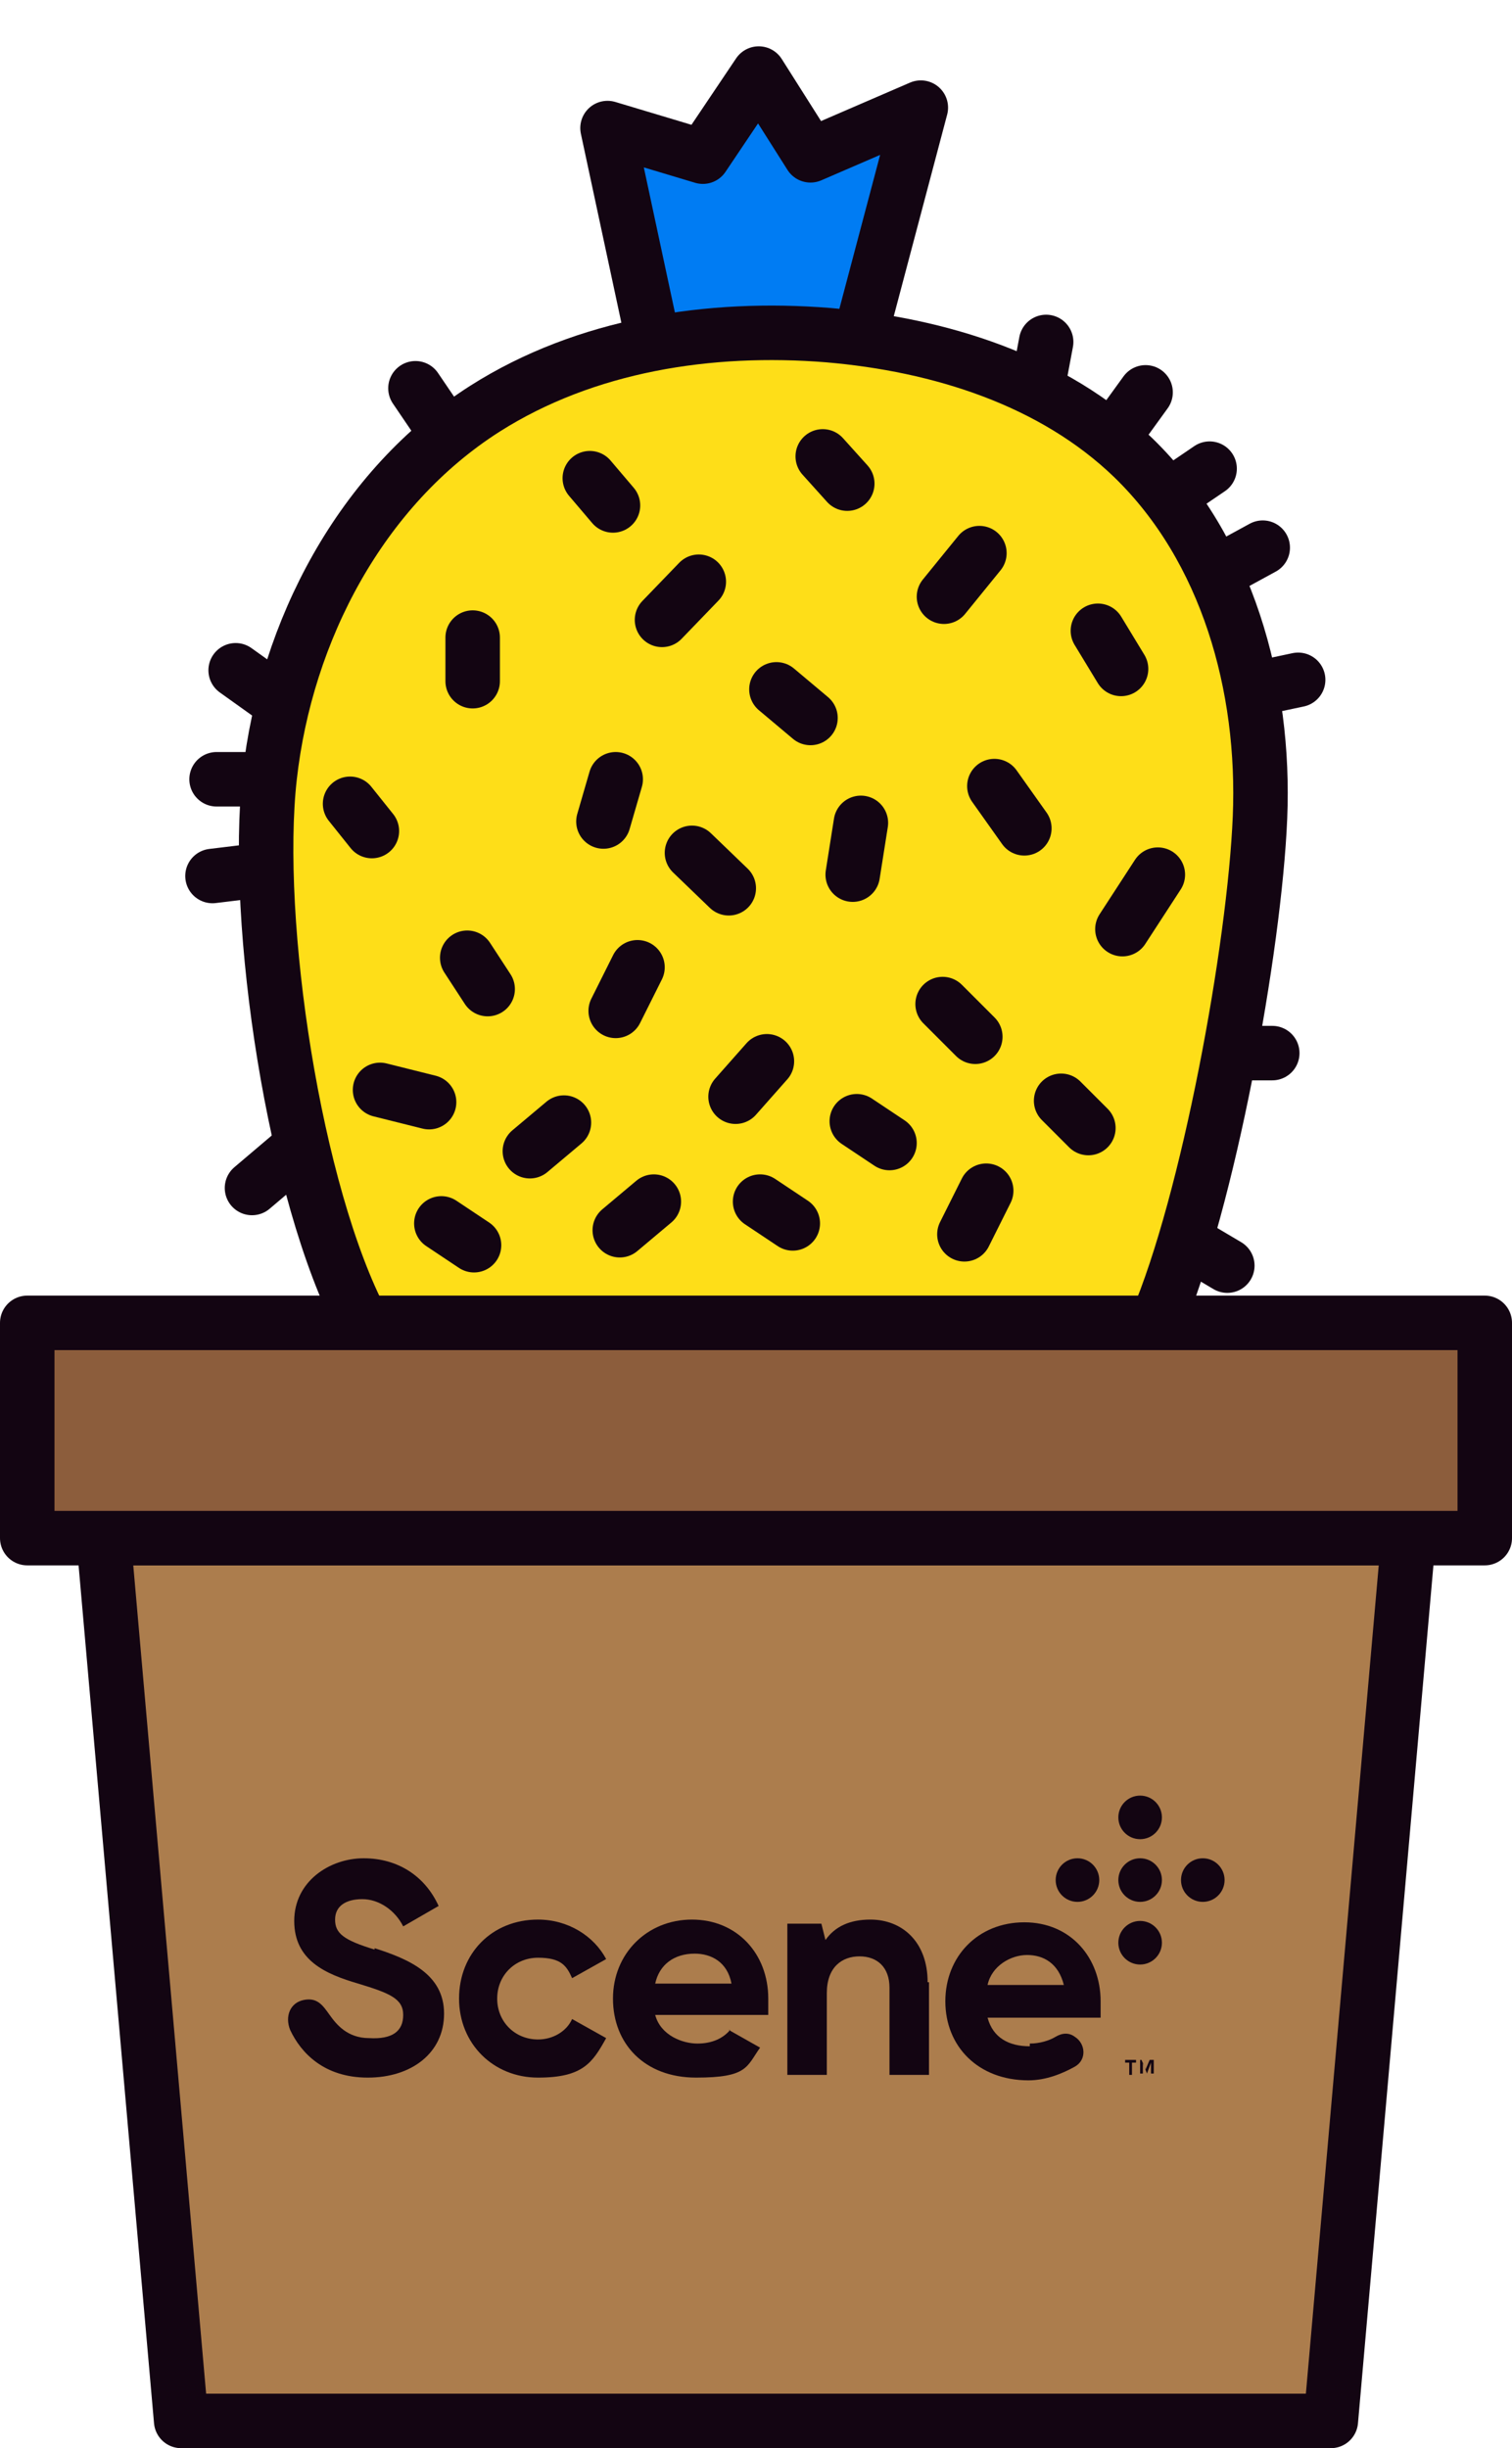
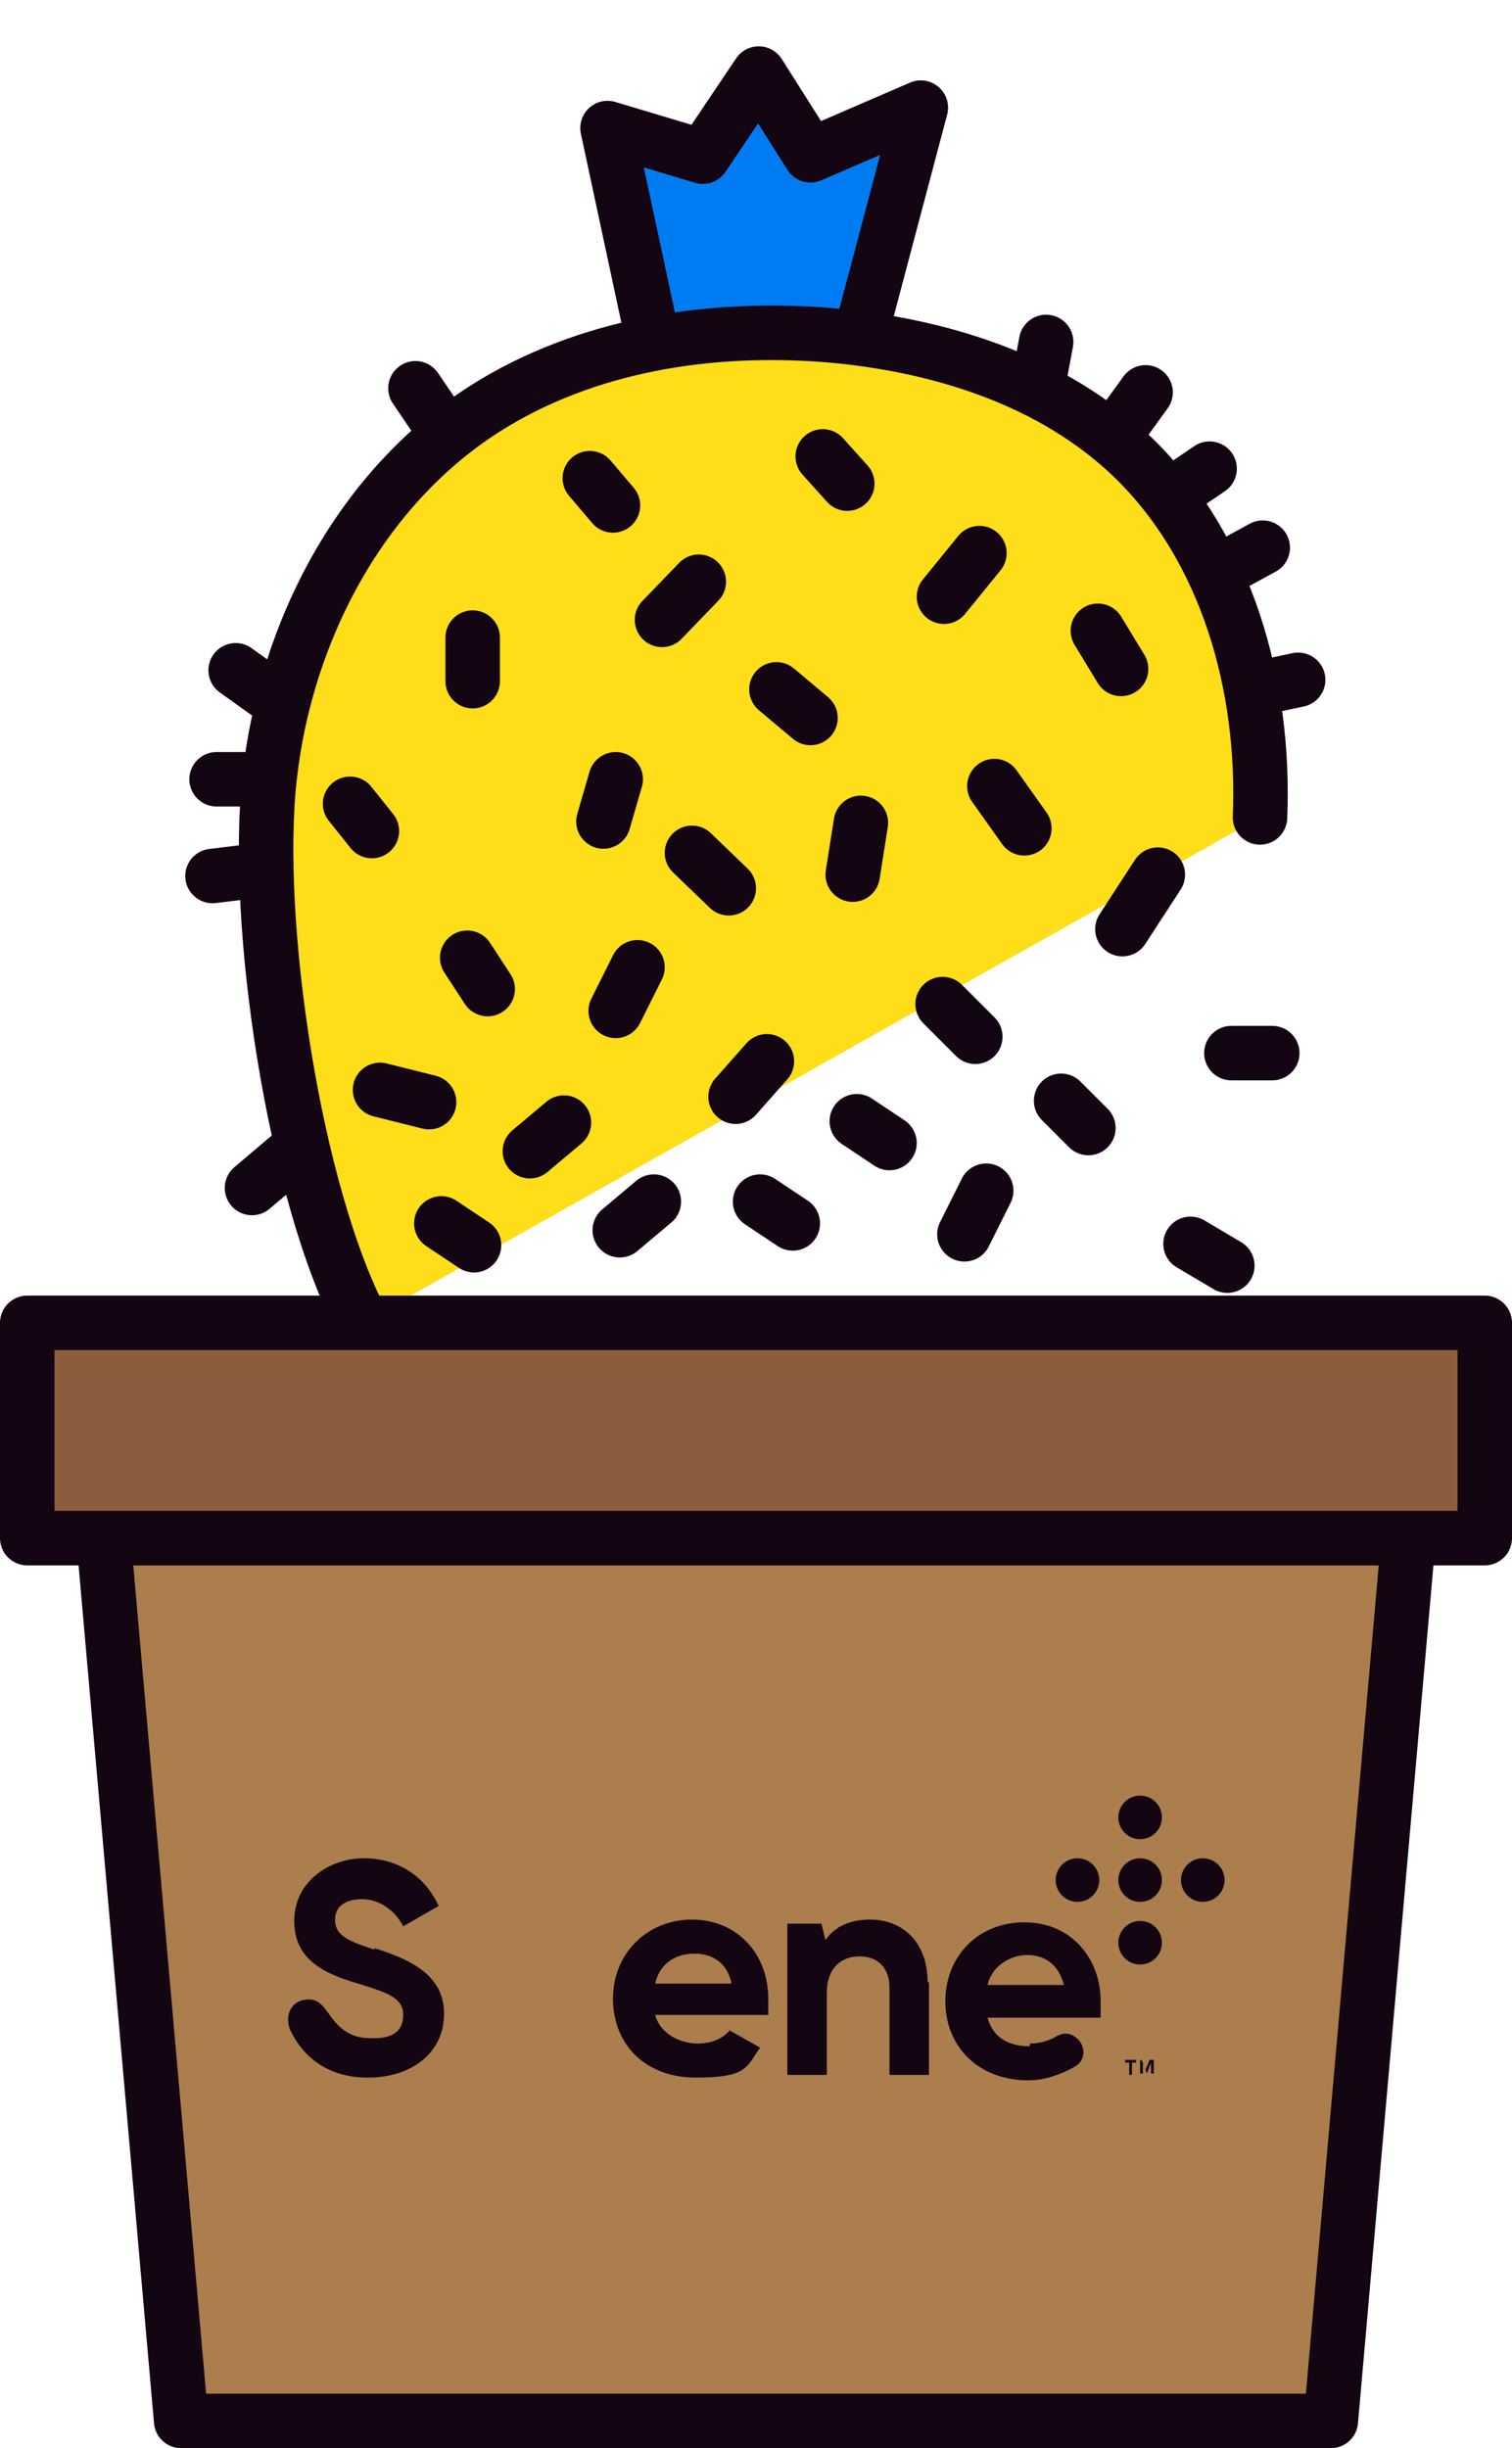
<svg xmlns="http://www.w3.org/2000/svg" id="Layer_2" version="1.1" viewBox="0 0 111 179.7">
  <defs>
    <style>
      .st0 {
        fill: #ac7d4d;
      }

      .st0, .st1, .st2, .st3, .st4 {
        stroke: #130512;
        stroke-linecap: round;
        stroke-linejoin: round;
        stroke-width: 4px;
      }

      .st1 {
        fill: #8c5d3c;
      }

      .st2 {
        fill: none;
      }

      .st3 {
        fill: #007cf3;
      }

      .st5 {
        fill: #130512;
      }

      .st4 {
        fill: #fede18;
      }
    </style>
  </defs>
  <polyline class="st3" points="48.2 26.2 44.6 9.4 51.6 11.5 55.7 5.4 59.5 11.4 67.6 7.9 62.7 26.4" />
  <g id="Layer_1-2">
    <g id="Shopify">
-       <path class="st4" d="M26.6,97.1c-5-9.5-8-29.4-6.8-40.1,1.2-10.7,6.7-21.2,15.8-27,7.4-4.7,16.5-6.1,25.2-5.4,8.2.7,16.5,3.3,22.4,9,6.9,6.7,9.7,16.8,9.3,26.4s-3.8,28.2-7.6,37.1" />
+       <path class="st4" d="M26.6,97.1c-5-9.5-8-29.4-6.8-40.1,1.2-10.7,6.7-21.2,15.8-27,7.4-4.7,16.5-6.1,25.2-5.4,8.2.7,16.5,3.3,22.4,9,6.9,6.7,9.7,16.8,9.3,26.4" />
      <path class="st2" d="M25.7,59l1.6,2" />
      <path class="st2" d="M34.7,46.8v3.2" />
      <path class="st2" d="M45.2,57.2l-.9,3.1" />
      <path class="st2" d="M34.3,70.3l1.5,2.3" />
      <path class="st2" d="M27.9,80l3.6.9" />
      <path class="st2" d="M46.8,71l-1.6,3.2" />
      <path class="st2" d="M72.4,87.4l-1.6,3.2" />
      <path class="st2" d="M43.3,35.1l1.7,2" />
      <path class="st2" d="M48.6,45.5l2.7-2.8" />
      <path class="st2" d="M60.4,33.5l1.8,2" />
      <path class="st2" d="M57,50.6l2.5,2.1" />
      <path class="st2" d="M69.3,43.8c.9-1.1,1.7-2.1,2.6-3.2" />
      <path class="st2" d="M80.6,46.3l1.7,2.8" />
      <path class="st2" d="M73,57.7l2.2,3.1" />
      <path class="st2" d="M63.2,60.4l-.6,3.8" />
      <path class="st2" d="M50.8,62.6l2.7,2.6" />
      <path class="st2" d="M54,80.5l2.3-2.6" />
      <path class="st2" d="M69.2,73.7l2.4,2.4" />
      <path class="st2" d="M85,64.2l-2.6,4" />
      <path class="st2" d="M77.9,80.8l2,2" />
      <path class="st2" d="M62.9,82.3l2.4,1.6" />
      <path class="st2" d="M55.8,88.2l2.4,1.6" />
      <path class="st2" d="M32.4,89.8l2.4,1.6" />
      <path class="st2" d="M38.9,84.5l2.5-2.1" />
      <path class="st2" d="M45.5,90.3l2.5-2.1" />
      <path class="st2" d="M17.3,49.2l2.8,2" />
      <path class="st2" d="M15.9,57.2h3.2" />
      <path class="st2" d="M15.6,64.3l3.3-.4" />
      <path class="st2" d="M76.8,25.1l-.6,3.2" />
      <path class="st2" d="M82,31.7l2.1-2.9" />
      <path class="st2" d="M86.3,36.1l2.5-1.7" />
      <path class="st2" d="M89.4,42l3.3-1.8" />
      <path class="st2" d="M92,50.6l3.3-.7" />
      <path class="st2" d="M87.4,91.3l2.7,1.6" />
      <path class="st2" d="M90.4,77.3h3" />
      <path class="st2" d="M30.5,28.5l1.9,2.8" />
      <path class="st2" d="M18.5,87.2l3.3-2.8" />
      <polygon class="st0" points="13.3 177.7 7.6 112.9 103.4 112.9 97.7 177.7 13.3 177.7" />
      <rect class="st1" x="2" y="97.1" width="107" height="15.8" />
      <path class="st5" d="M68.2,145.5v6.8h-2.9v-6.4c0-1.5-.9-2.3-2.2-2.3s-2.4.8-2.4,2.7v6h-2.9v-11.1h2.5l.3,1.2c.7-1,1.8-1.5,3.3-1.5,2.3,0,4.2,1.6,4.2,4.6h.1Z" />
      <path class="st5" d="M75.6,150c.7,0,1.4-.2,1.9-.5s1-.3,1.4,0h0c.8.5.9,1.7,0,2.2s-2.1,1-3.4,1c-3.7,0-6.1-2.5-6.1-5.8s2.4-5.8,5.8-5.8,5.6,2.6,5.6,5.8,0,.8,0,1.2h-8.3c.4,1.5,1.6,2.1,3.1,2.1v-.2ZM78.1,145.7c-.4-1.6-1.5-2.2-2.7-2.2s-2.6.8-2.9,2.2h5.6Z" />
      <circle class="st5" cx="83.7" cy="133.4" r="1.6" />
      <circle class="st5" cx="83.7" cy="138" r="1.6" />
      <circle class="st5" cx="83.7" cy="142.6" r="1.6" />
      <circle class="st5" cx="88.3" cy="138" r="1.6" />
      <circle class="st5" cx="79.1" cy="138" r="1.6" />
      <path class="st5" d="M53.6,149c-.5.6-1.3,1-2.4,1s-2.7-.6-3.1-2.1h8.3c0-.4,0-.8,0-1.2,0-3.3-2.3-5.8-5.6-5.8s-5.8,2.5-5.8,5.8,2.3,5.8,6.1,5.8,3.7-.8,4.7-2.2c0,0-2.3-1.3-2.3-1.3ZM51,143.4c1.2,0,2.4.6,2.7,2.2h-5.6c.3-1.4,1.4-2.2,2.9-2.2Z" />
      <path class="st5" d="M27.5,143.1c-2.3-.7-2.9-1.2-2.9-2.2s.8-1.5,2-1.5,2.4.8,3,2l2.6-1.5c-1-2.2-3-3.5-5.5-3.5s-5.1,1.7-5.1,4.6,2.3,3.9,4.7,4.6c2.3.7,3.3,1.1,3.3,2.3s-.8,1.8-2.5,1.7c-1.6,0-2.4-1-2.9-1.7s-.9-1.3-1.9-1.1c-1,.2-1.4,1.2-1,2.2.8,1.7,2.5,3.5,5.7,3.5s5.6-1.8,5.6-4.7-2.6-4-5.1-4.8h0Z" />
-       <path class="st5" d="M39.5,149.7c-1.7,0-3-1.3-3-3s1.3-3,3-3,2.1.6,2.5,1.5l2.5-1.4c-.9-1.7-2.8-2.9-5-2.9-3.4,0-5.8,2.5-5.8,5.8s2.5,5.8,5.8,5.8,4-1.1,5-2.9l-2.5-1.4c-.4.9-1.4,1.5-2.5,1.5Z" />
      <path class="st5" d="M82.9,151.4h-.3v-.2h.8v.2h-.3v.9h-.2v-.9Z" />
      <path class="st5" d="M83.5,151.2h.3l.3.7h0l.3-.7h.3v1h-.2v-.8h0l-.3.8h0l-.3-.8h0v.8h-.2v-1h-.1Z" />
    </g>
  </g>
</svg>